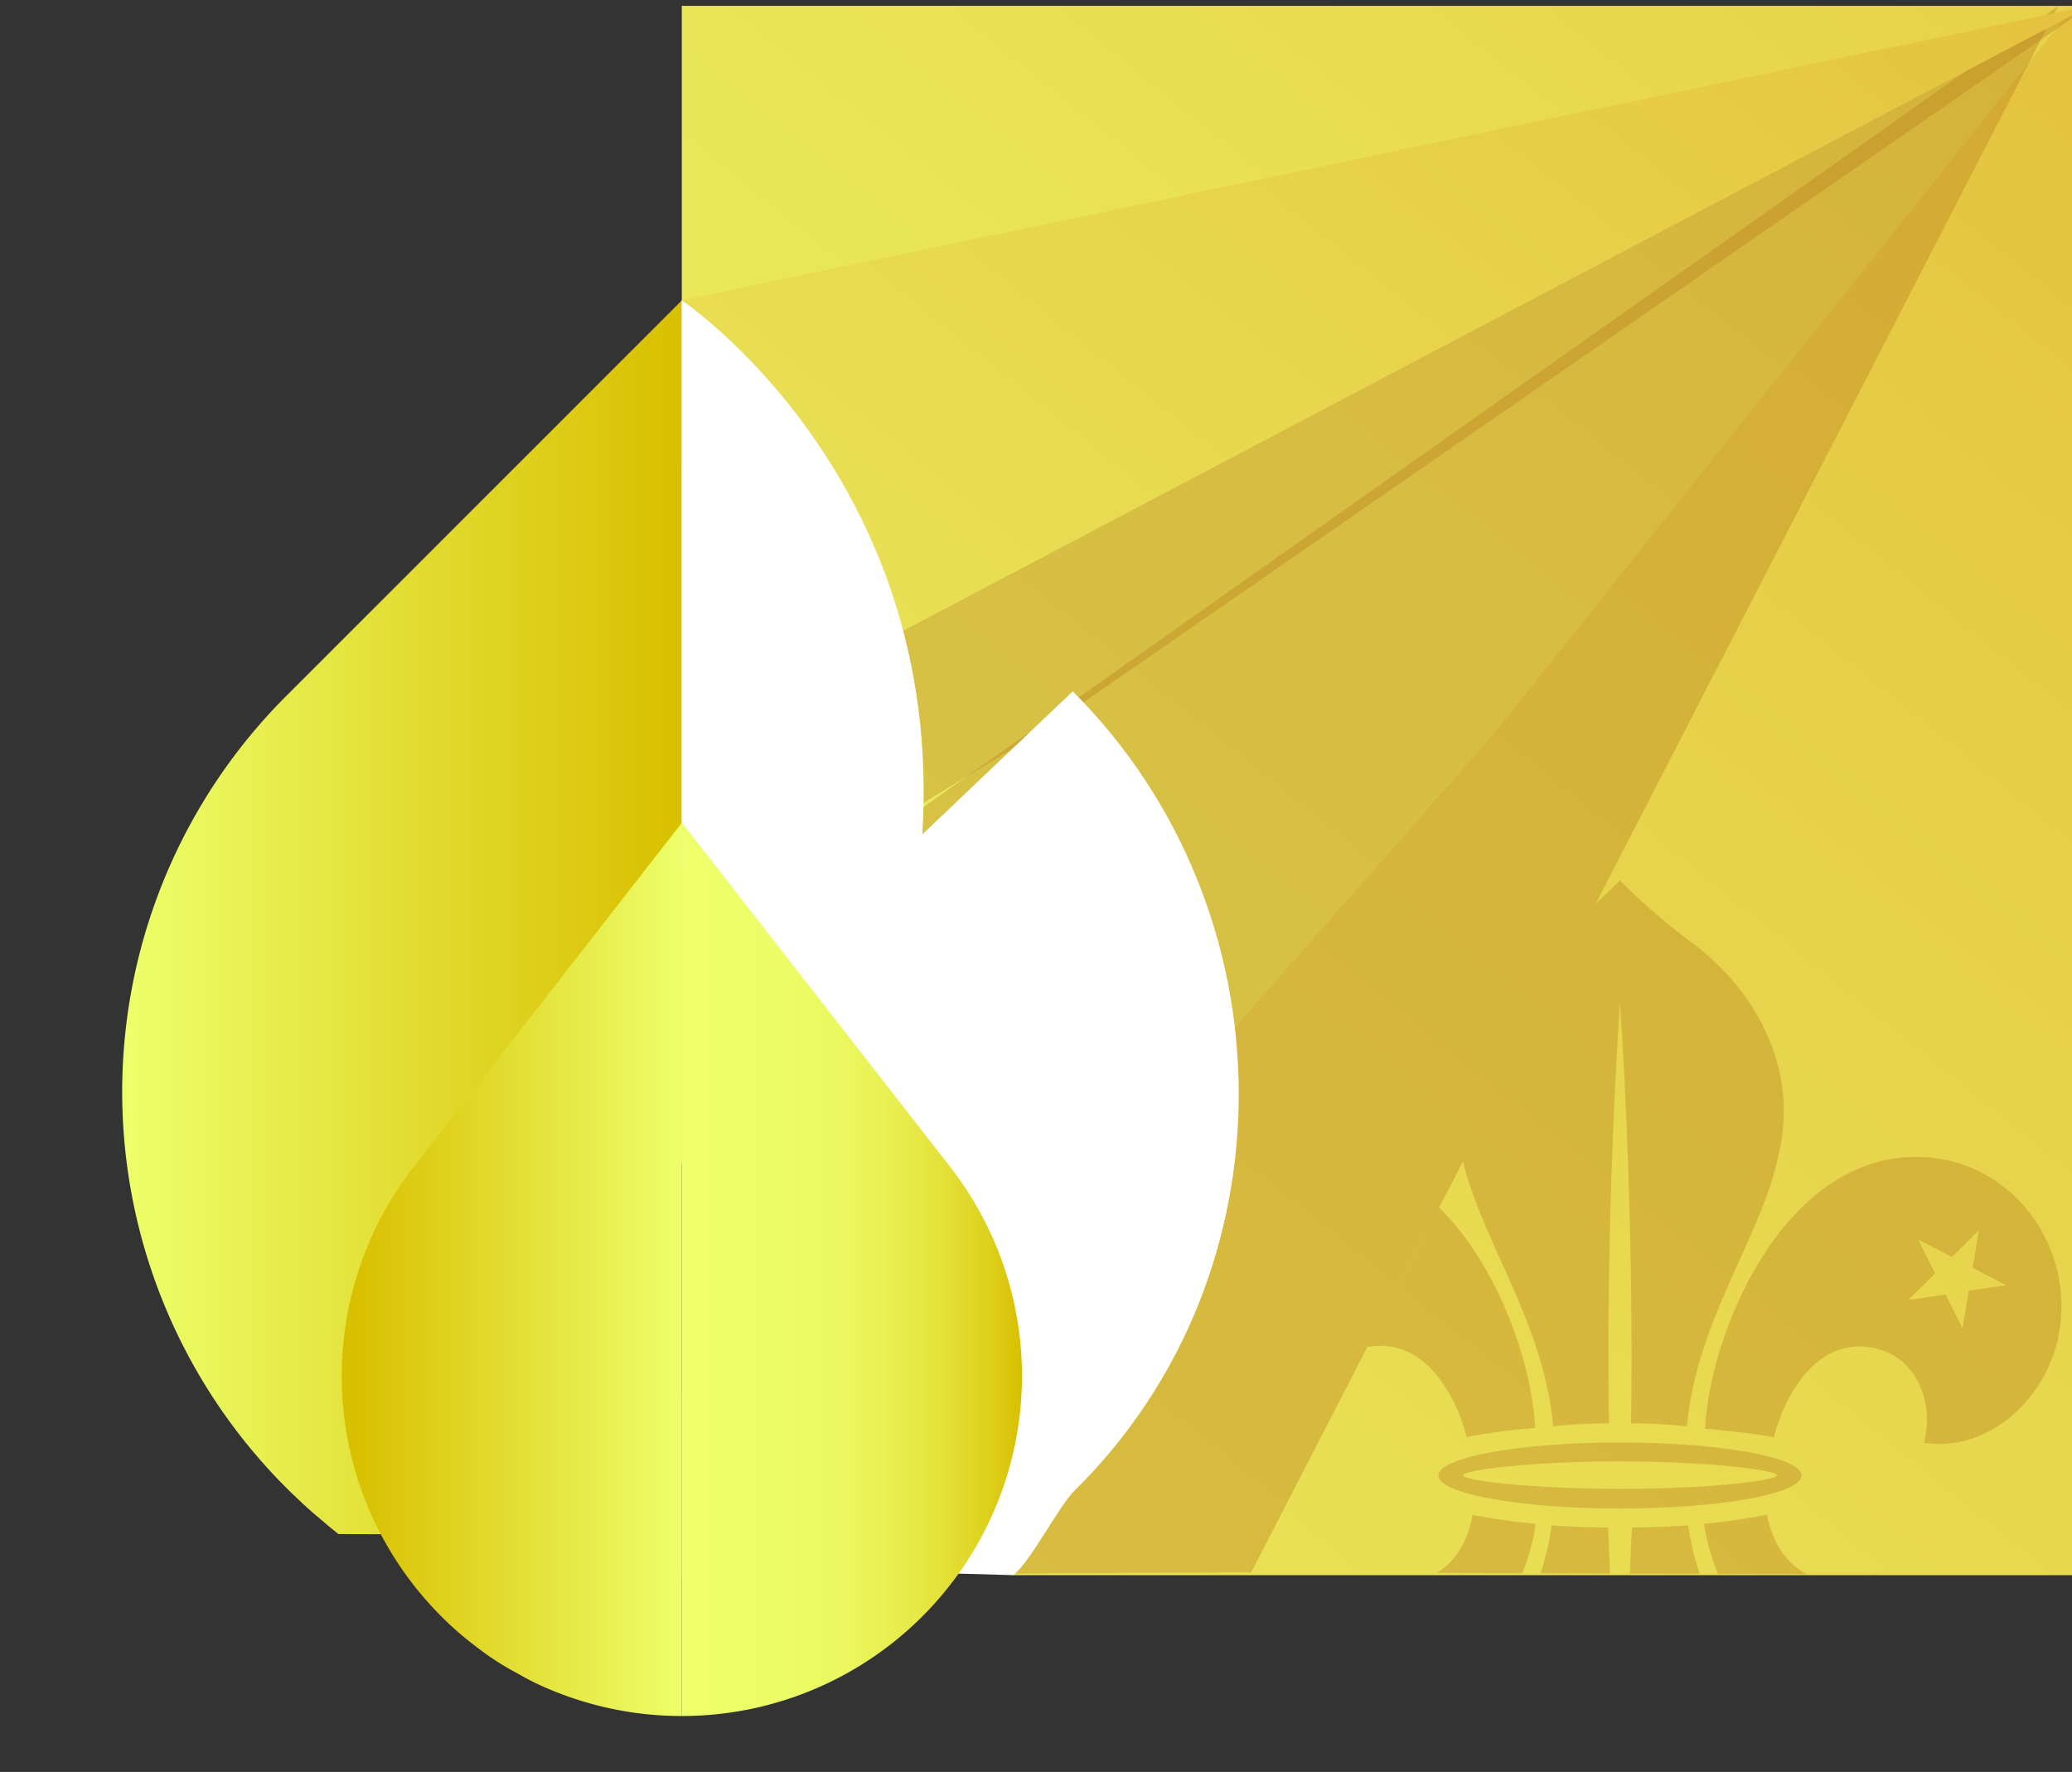
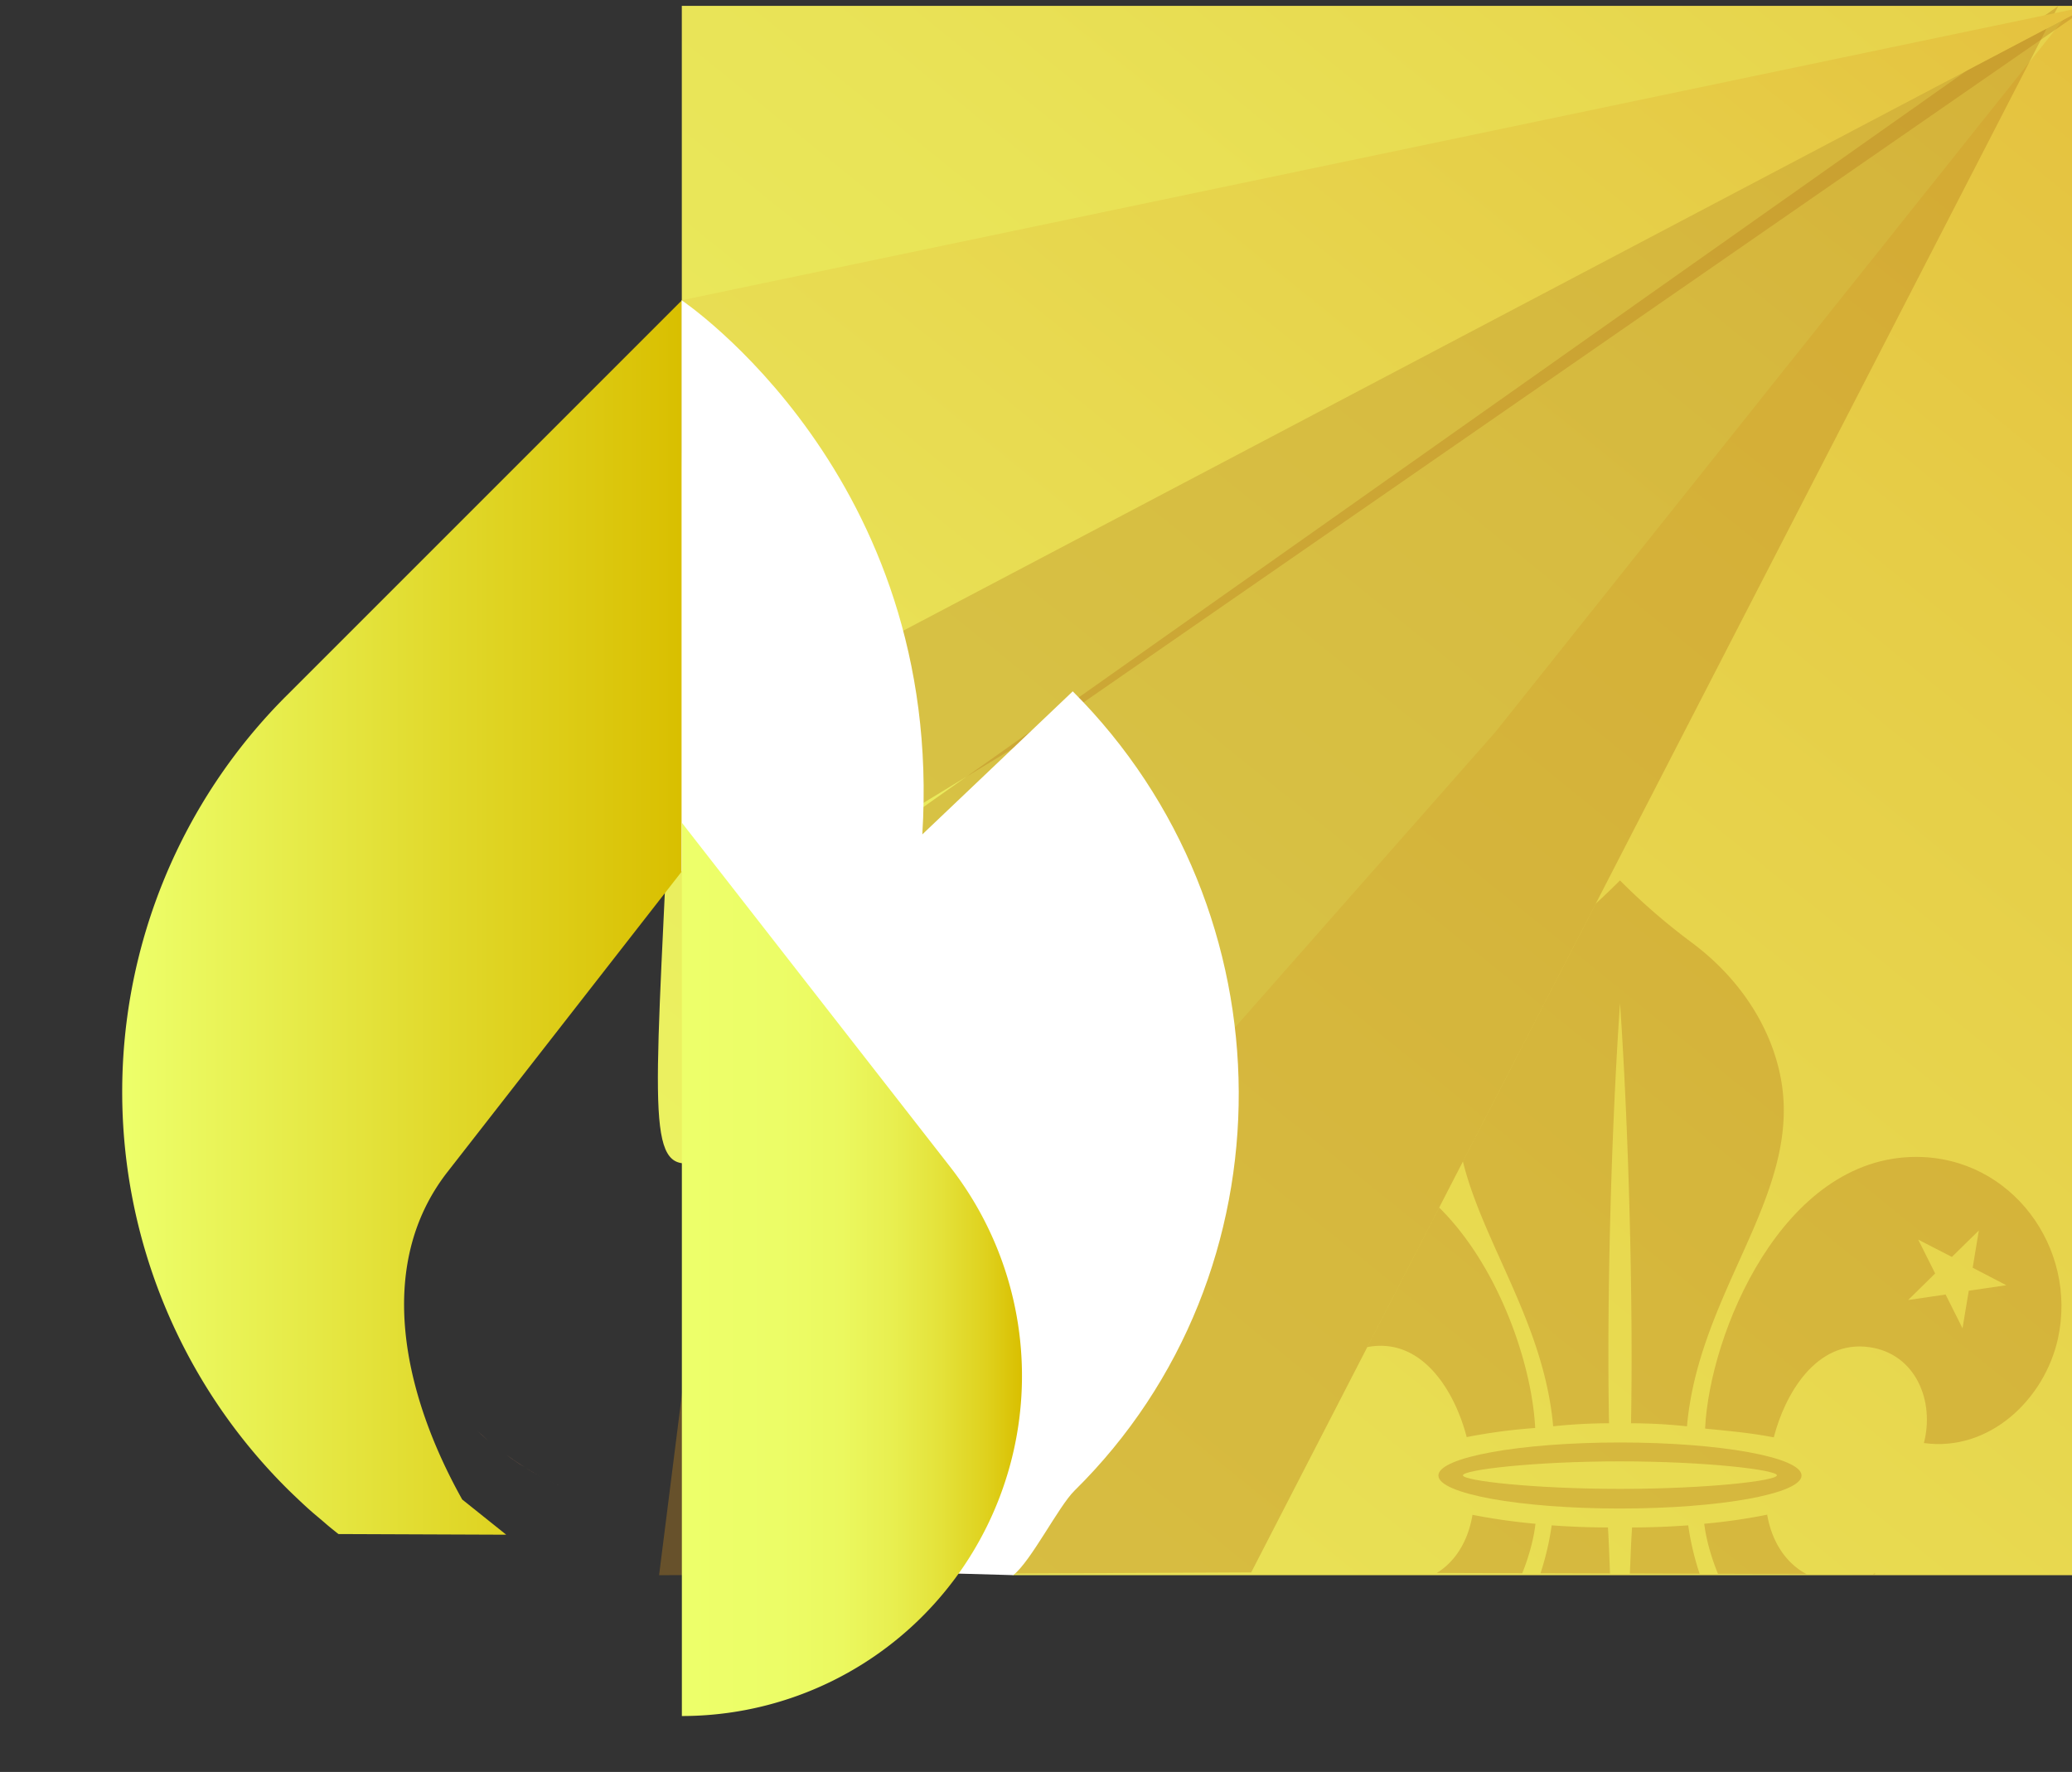
<svg xmlns="http://www.w3.org/2000/svg" xmlns:xlink="http://www.w3.org/1999/xlink" viewBox="0 0 376.56 322.02">
  <rect x="0" y="0" width="376.56" height="322.02" fill="#333333" stroke="none" />
  <defs>
    <style>.cls-1{fill:none;clip-rule:evenodd;}.cls-1,.cls-14,.cls-5{opacity:0.39;mix-blend-mode:multiply;}.cls-2{isolation:isolate;}.cls-3{fill:url(#Degradado_sin_nombre_61);}.cls-4{fill:url(#Degradado_sin_nombre_88);}.cls-14,.cls-5{fill:#b88020;}.cls-6{fill:#d18162;}.cls-7{fill:url(#Degradado_sin_nombre_101);}.cls-8{fill:#e2d574;}.cls-9{fill:url(#Degradado_sin_nombre_88-2);}.cls-10{fill:#fff;}.cls-11{fill:url(#Degradado_sin_nombre_103);}.cls-12{fill:url(#Degradado_sin_nombre_106);}.cls-13{clip-path:url(#clip-path);}.cls-14{fill-rule:evenodd;}</style>
    <linearGradient id="Degradado_sin_nombre_61" x1="-914.43" y1="1508.39" x2="668.5" y2="-451.43" gradientUnits="userSpaceOnUse">
      <stop offset="0.43" stop-color="#edff6a" />
      <stop offset="0.56" stop-color="#edfc68" />
      <stop offset="0.65" stop-color="#ebf362" />
      <stop offset="0.73" stop-color="#e9e357" />
      <stop offset="0.8" stop-color="#e6cd47" />
      <stop offset="0.87" stop-color="#e3b133" />
      <stop offset="0.94" stop-color="#de8e1b" />
      <stop offset="1" stop-color="#d96700" />
    </linearGradient>
    <linearGradient id="Degradado_sin_nombre_88" x1="-783.33" y1="1574.92" x2="773.51" y2="-352.6" gradientUnits="userSpaceOnUse">
      <stop offset="0.26" stop-color="#edff6a" />
      <stop offset="0.43" stop-color="#edfc68" />
      <stop offset="0.55" stop-color="#ebf362" />
      <stop offset="0.65" stop-color="#e9e357" />
      <stop offset="0.75" stop-color="#e6cd47" />
      <stop offset="0.84" stop-color="#e3b133" />
      <stop offset="0.92" stop-color="#de8e1b" />
      <stop offset="1" stop-color="#d96700" />
    </linearGradient>
    <linearGradient id="Degradado_sin_nombre_101" x1="22.17" y1="166.74" x2="123.91" y2="166.74" gradientUnits="userSpaceOnUse">
      <stop offset="0.01" stop-color="#edff6a" />
      <stop offset="0.56" stop-color="#e1da2d" />
      <stop offset="1" stop-color="#d9bf00" />
    </linearGradient>
    <linearGradient id="Degradado_sin_nombre_88-2" x1="-576.63" y1="1053.56" x2="555.07" y2="-347.6" xlink:href="#Degradado_sin_nombre_88" />
    <linearGradient id="Degradado_sin_nombre_103" x1="123.92" y1="230.69" x2="185.74" y2="230.69" gradientUnits="userSpaceOnUse">
      <stop offset="0.01" stop-color="#edff6a" />
      <stop offset="0.29" stop-color="#ecfd67" />
      <stop offset="0.47" stop-color="#ebf85f" />
      <stop offset="0.62" stop-color="#e8ef50" />
      <stop offset="0.76" stop-color="#e4e23a" />
      <stop offset="0.89" stop-color="#dfd21f" />
      <stop offset="1" stop-color="#d9bf00" />
    </linearGradient>
    <linearGradient id="Degradado_sin_nombre_106" x1="62.09" y1="230.69" x2="123.92" y2="230.69" gradientUnits="userSpaceOnUse">
      <stop offset="0.03" stop-color="#d9bf00" />
      <stop offset="1" stop-color="#edff6a" />
    </linearGradient>
    <clipPath id="clip-path">
      <polygon class="cls-1" points="393.3 286.27 227.39 285.76 299.32 146.16 393.3 150.4 393.3 286.27" />
    </clipPath>
  </defs>
  <title>icon_2-scout-ecuador</title>
  <g class="cls-2">
    <g id="Capa_1" data-name="Capa 1">
      <g id="_Grupo_" data-name="&lt;Grupo&gt;">
        <g id="_Grupo_2" data-name="&lt;Grupo&gt;">
          <path id="_Trazado_" data-name="&lt;Trazado&gt;" class="cls-3" d="M123.91,81.93c-4.72,175.88-16.58,122.58,40,119.76,0,0,84.64,6.64,35.26,61.76h71.07L371.44,83.75l8.29-82.63.07-.06H123.91V71.42" />
          <polyline class="cls-4" points="184.18 286.27 377.26 286.27 377.19 1.06 375.4 3.03 271.72 133.09 149.28 271.97" />
        </g>
        <polygon class="cls-5" points="119.78 286.27 134.42 170.24 374.07 1.08 227.39 285.76 119.78 286.27" />
      </g>
      <path class="cls-6" d="M98.79,268.63q1.77.93,3.57,1.71Q100.56,269.56,98.79,268.63Z" />
      <path class="cls-6" d="M95.32,266.64c1.13.71,2.29,1.37,3.47,2C97.61,268,96.45,267.35,95.32,266.64Z" />
-       <path class="cls-6" d="M92,264.37c1.09.8,2.2,1.56,3.34,2.27C94.18,265.94,93.07,265.17,92,264.37Z" />
+       <path class="cls-6" d="M92,264.37c1.09.8,2.2,1.56,3.34,2.27C94.18,265.94,93.07,265.17,92,264.37" />
      <path class="cls-6" d="M86.71,260c.68.64,1.36,1.26,2.06,1.86C88.07,261.22,87.39,260.6,86.71,260Z" />
      <path class="cls-7" d="M92,278.91l-30.49-.12h0c-.82-.65-1.64-1.3-2.44-2s-1.62-1.36-2.41-2.05-1.58-1.42-2.35-2.15-1.55-1.47-2.31-2.23A101.73,101.73,0,0,1,52,126.5l71.94-71.94V158.33L81.31,213C68,230.1,73.39,253.55,84,272.51" />
      <path class="cls-8" d="M75.07,248.7l-.3.11-13.27,4.6h0l13.28-4.6Z" />
      <path class="cls-8" d="M61.49,253.4h0Z" />
      <path class="cls-8" d="M59,251.44c.8.67,1.62,1.32,2.44,2C60.66,252.77,59.84,252.11,59,251.44Z" />
-       <path class="cls-8" d="M56.63,249.38c.79.7,1.6,1.39,2.41,2.06C58.23,250.77,57.42,250.09,56.63,249.38Z" />
      <path class="cls-8" d="M54.28,247.24c.77.73,1.56,1.44,2.35,2.14C55.84,248.69,55.05,248,54.28,247.24Z" />
      <path class="cls-5" d="M379.8,1.06l-224,117.08s5.78,24.69,2.62,33.5l31.83-19.38Z" />
      <path class="cls-9" d="M379.8,1.06,123.91,54.56S145.61,77,156,118.91Z" />
      <path class="cls-10" d="M165.47,271.88c11.29-19.12,14.68-41.4,1-58.91l-42.6-54.64V54.56s47.82,32,43.75,97.08l27.34-26c39.88,39.87,40.47,105.72.28,145.3-2.87,2.84-7.91,12.86-11.1,15.32l-21.86-.62v-6.74Z" />
      <path class="cls-11" d="M172.67,212.05a61.81,61.81,0,0,1-48.75,99.81V149.52Z" />
-       <path class="cls-12" d="M123.92,149.52V311.86a61.93,61.93,0,0,1-24.66-5.11c-1.38-.59-2.74-1.25-4.09-2s-2.68-1.46-4-2.27-2.58-1.68-3.82-2.6S84.9,298,83.71,297c-.8-.68-1.59-1.39-2.36-2.12l-1.14-1.12a61.75,61.75,0,0,1-5-81.71Z" />
      <g class="cls-13">
        <path class="cls-5" d="M232.19,241.32l3.09-6.15,6.79,1.06-4.9-4.87,3.11-6.13-6.13,3.15-4.91-4.82,1.12,6.78-6.11,3.17,6.81,1,1.13,6.78M279,259.53l-.17,0a101.68,101.68,0,0,0-12.28,1.64c-2-7.82-7.69-17.86-17.45-16.46-8.36,1.21-11.87,9.8-9.87,17.41-11.92,1.66-21.94-8-24.36-19-3.58-16.44,8.41-33,25.79-33C265,210.2,278.17,242.32,279,259.53Z" />
        <path class="cls-5" d="M356.67,241.36l1.13-6.79,6.82-1-6.11-3.18,1.12-6.77-4.9,4.81-6.12-3.15,3.08,6.15-4.91,4.83,6.81-1,3.08,6.15m-46.79,18.2c.82-17.21,14-49.34,38.35-49.36,17.38,0,29.37,16.55,25.78,33-2.41,11-12.44,20.65-24.37,19,2-7.62-1.49-16.21-9.86-17.42-9.75-1.41-15.43,8.64-17.42,16.39-4.21-.83-8.76-1.23-12.28-1.57Z" />
        <path class="cls-5" d="M294.49,270.58c15.76,0,28.44-1.47,28.44-2.46s-12.77-2.54-28.52-2.54-28.54,1.55-28.54,2.54,12.87,2.46,28.62,2.46m-.08,3.57c-18.21,0-33-2.69-33-6s14.78-6,33-6,33,2.68,33,6S312.62,274.15,294.41,274.15Z" />
        <path class="cls-5" d="M321.22,275.26a106.54,106.54,0,0,1-11.5,1.66l0-.06c.8,7.25,6.79,22.83,17.05,22.83,7.51,0,13.38-6.6,14-13.78-8.81,4.19-17.79-.17-19.62-10.68l.06,0" />
        <path class="cls-5" d="M279,276.92a113.54,113.54,0,0,1-11.38-1.62l0-.09c-1.73,10.67-10.78,15.1-19.64,10.89.58,7.19,6.44,13.78,14,13.78,10.35,0,16.35-15.82,17.07-23v0" />
        <path class="cls-14" d="M294.41,160a116.09,116.09,0,0,0,13.18,11.4c11.24,8.43,16.53,20,16.59,30.11.16,18.7-15.6,35.12-17.59,57.7a96.19,96.19,0,0,0-10.17-.55c.41-22.9-.46-53.94-2-76.35-1.56,22.41-2.44,53.45-2,76.35a96.4,96.4,0,0,0-10.15.55c-2-22.58-17.74-39-17.62-57.7.09-10.1,5.37-21.68,16.62-30.11A115.21,115.21,0,0,0,294.41,160" />
        <path class="cls-14" d="M294.41,320.56c8.79-3.87,17.83-12.05,21.7-20.46a51.41,51.41,0,0,1-9.3-22.89c-3.24.23-6.65.38-10.2.38-.45,6.09-.44,19-2.2,26-1.78-7-1.76-19.9-2.19-26-3.56,0-7-.15-10.22-.38a51.24,51.24,0,0,1-9.28,22.89c3.86,8.41,12.91,16.59,21.69,20.46" />
      </g>
    </g>
  </g>
</svg>